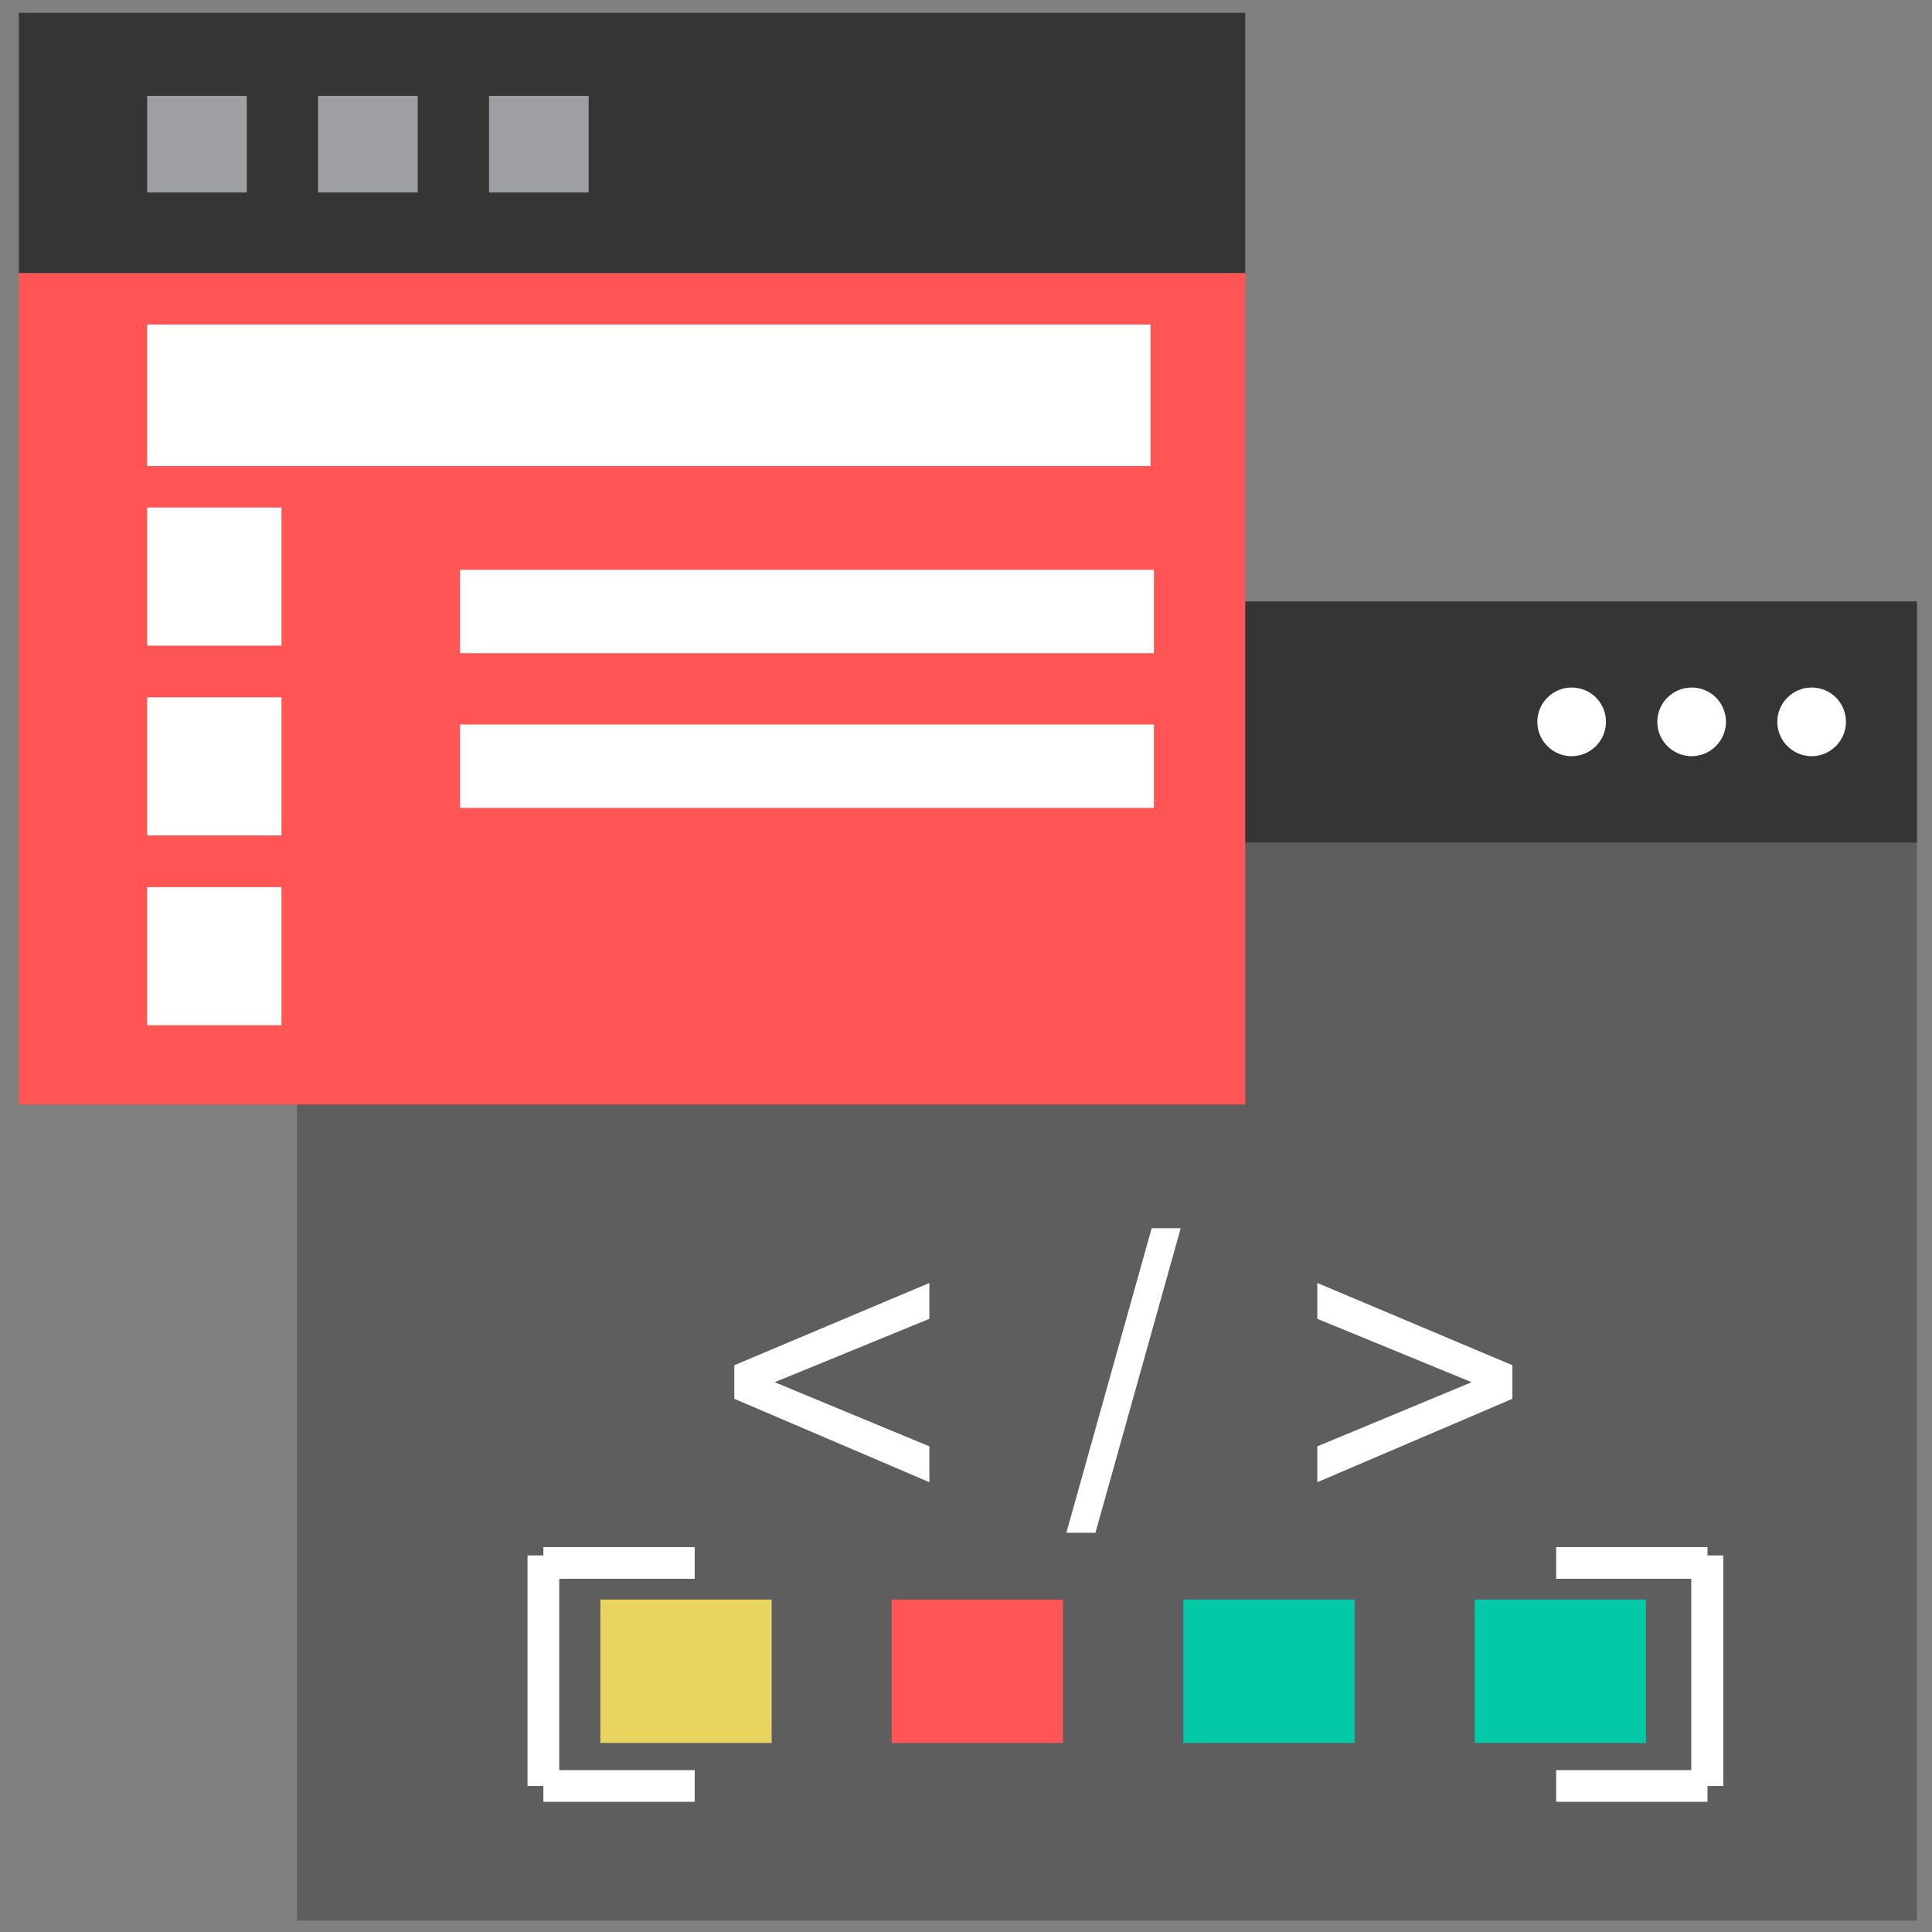
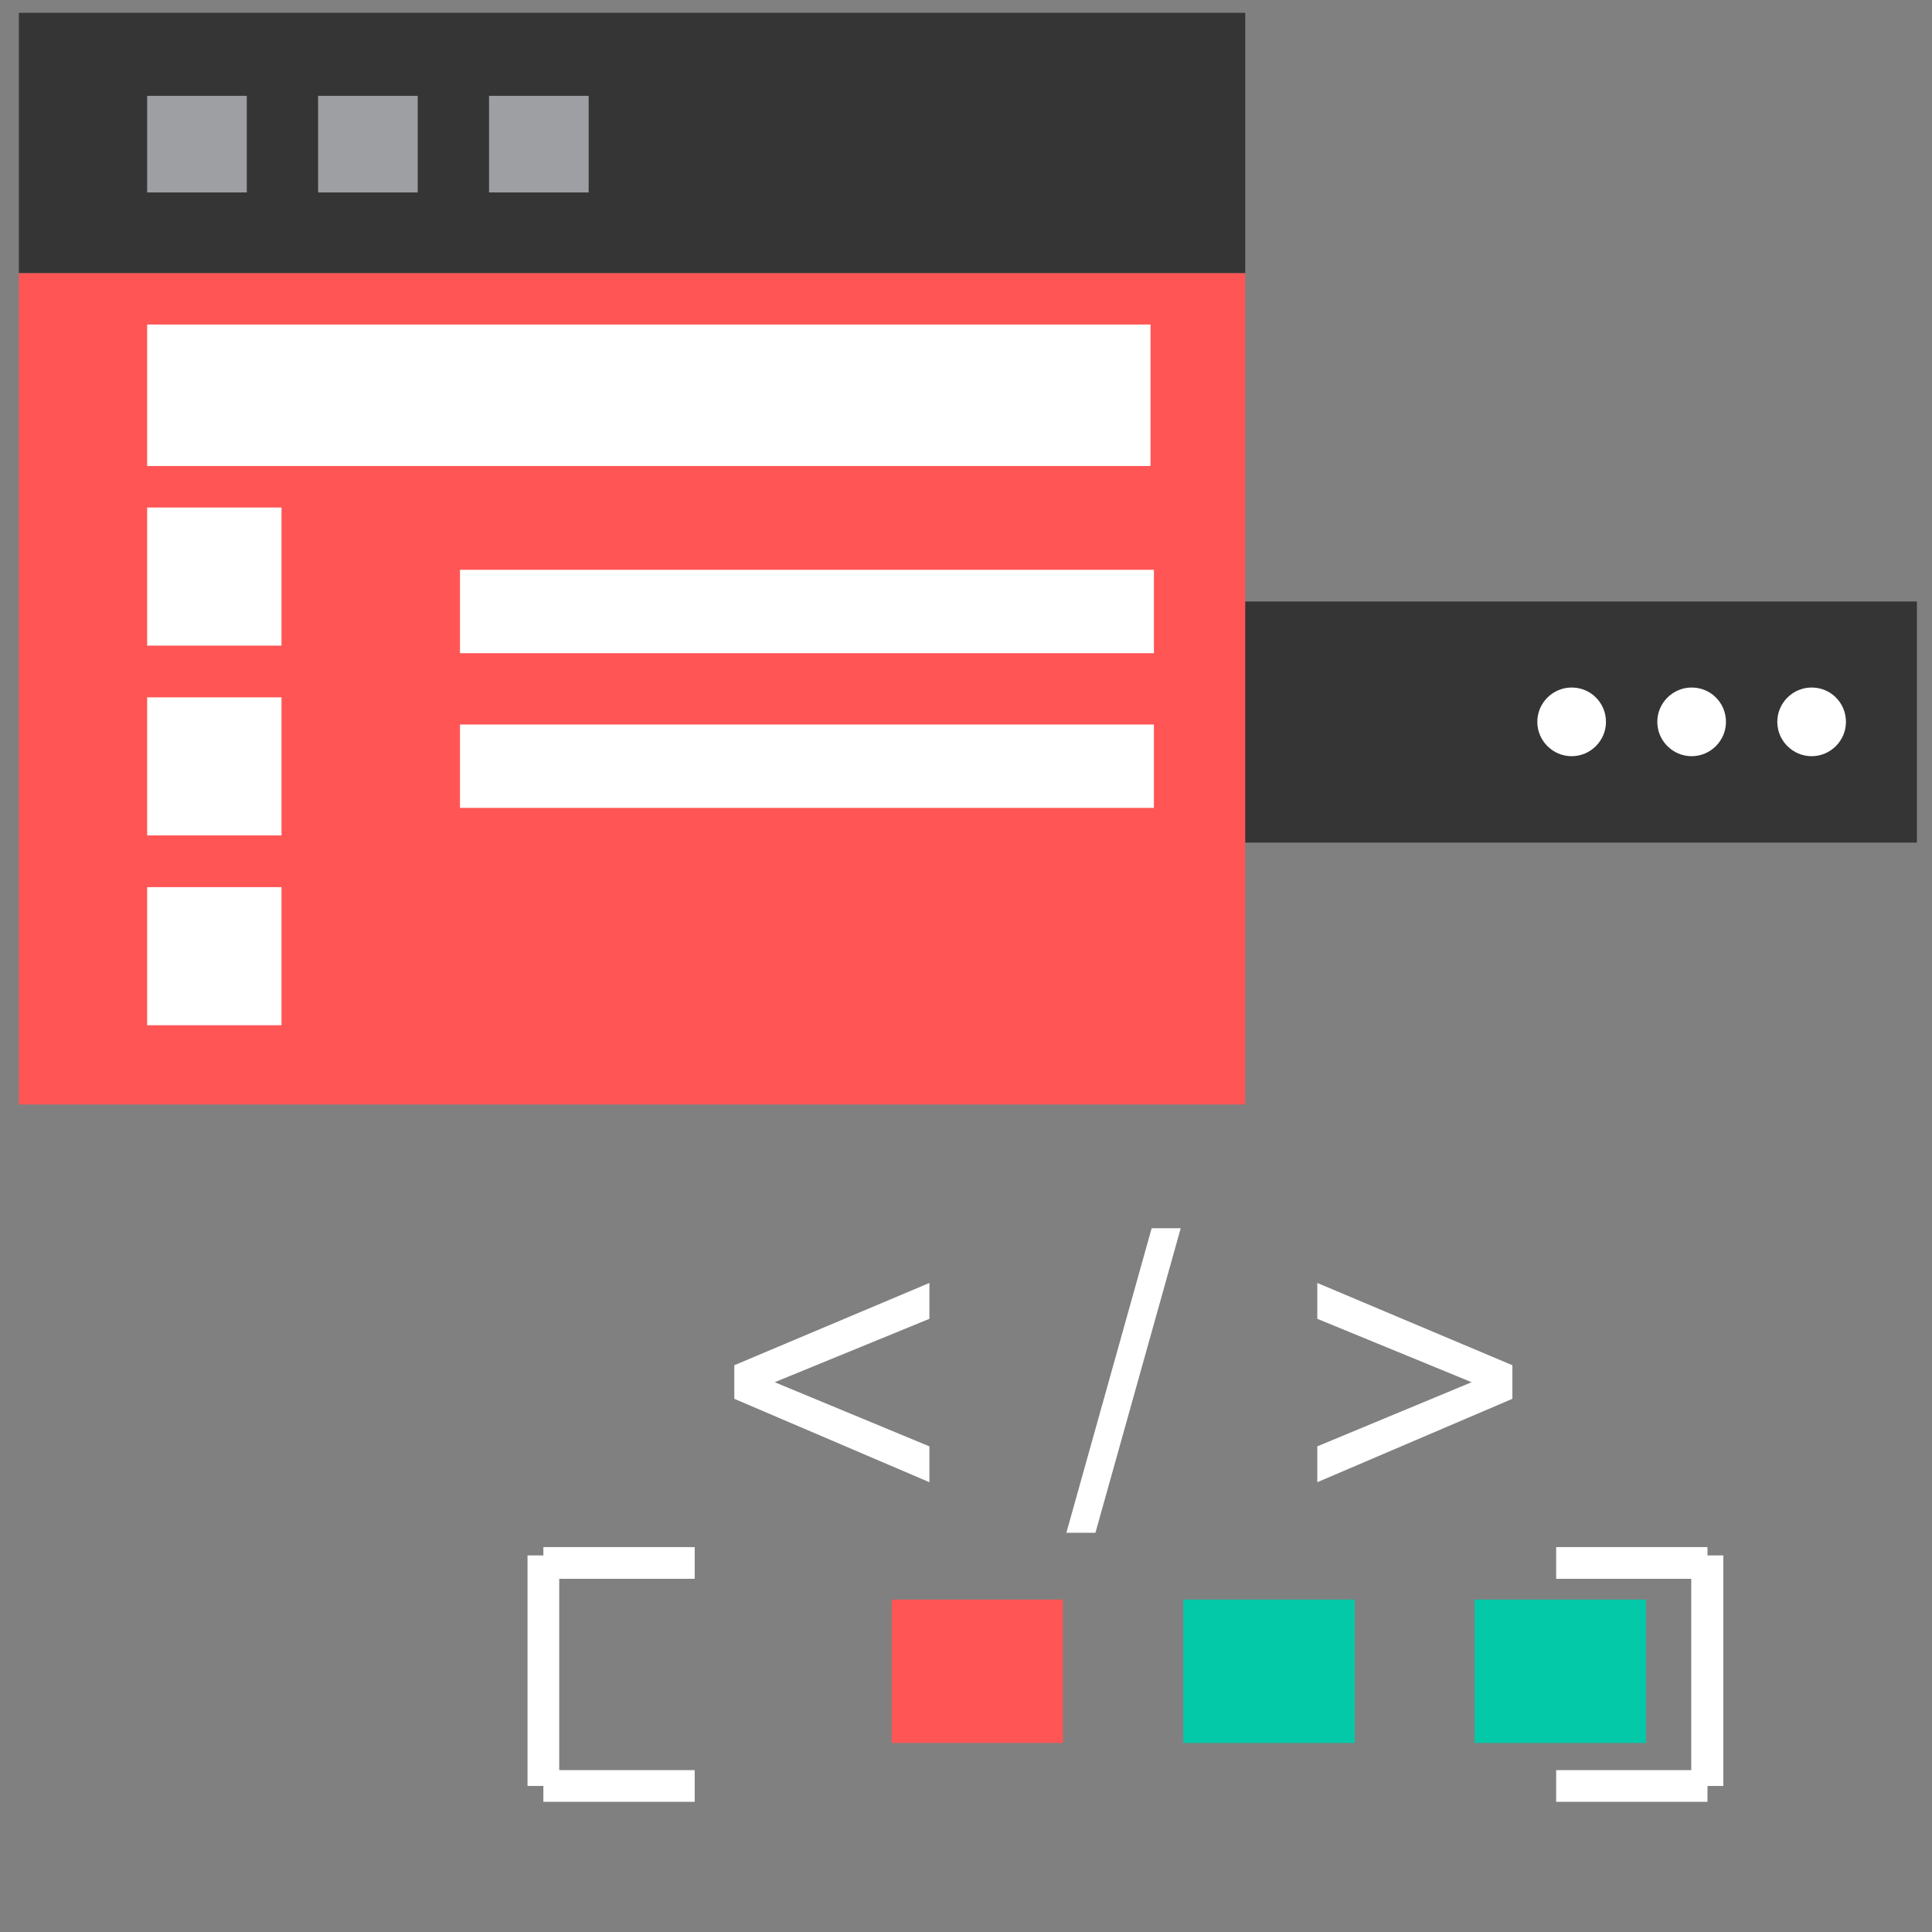
<svg xmlns="http://www.w3.org/2000/svg" version="1.1" id="Layer_5" x="0px" y="0px" viewBox="0 0 512 512" style="enable-background:new 0 0 512 512;" xml:space="preserve">
  <rect x="0" y="0" width="512" height="512" fill="#808080" stroke="none" />
  <style type="text/css">
	.st0{fill:#5E5E5E;}
	.st1{fill:#353535;}
	.st2{fill:#FFFFFF;}
	.st3{fill:#03C9A9;}
	.st4{fill:#FF5555;}
	.st5{fill:#E9D460;}
	.st6{display:none;}
	.st7{display:inline;fill:#FFFFFF;}
	.st8{fill:#9D9FA3;}
	.st9{display:inline;fill:#EF4136;}
</style>
  <g>
-     <rect x="78.7" y="159.4" class="st0" width="429.3" height="349.6" />
    <rect x="78.7" y="159.4" class="st1" width="429.3" height="63.9" />
    <g>
      <path class="st2" d="M194.6,370.7v-8.9l51.7-21.8v9.5l-41,16.8l41,17v9.5L194.6,370.7z" />
      <path class="st2" d="M282.6,406.2l22.6-80.7h7.7l-22.6,80.7H282.6z" />
      <path class="st2" d="M400.8,370.7l-51.7,22.1v-9.5l40.9-17l-40.9-16.8v-9.5l51.7,21.8V370.7z" />
    </g>
    <g>
      <polygon class="st2" points="184.1,418.4 184.1,410 144,410 144,412.2 139.8,412.2 139.8,473.3 144,473.3 144,477.5 184.1,477.5     184.1,469.1 148.2,469.1 148.2,418.4   " />
      <polygon class="st2" points="412.4,418.4 412.4,410 452.5,410 452.5,412.2 456.7,412.2 456.7,473.3 452.5,473.3 452.5,477.5     412.4,477.5 412.4,469.1 448.2,469.1 448.2,418.4   " />
      <g>
        <g>
          <rect x="390.8" y="423.9" class="st3" width="45.4" height="38" />
        </g>
        <g>
          <rect x="313.6" y="423.9" class="st3" width="45.4" height="38" />
        </g>
        <g>
          <rect x="236.3" y="423.9" class="st4" width="45.4" height="38" />
        </g>
        <g>
-           <rect x="159.1" y="423.9" class="st5" width="45.4" height="38" />
-         </g>
+           </g>
      </g>
    </g>
    <g>
      <g>
        <path class="st2" d="M489.2,191.3c0,5-4.1,9.1-9.1,9.1c-5,0-9.1-4.1-9.1-9.1c0-5,4.1-9.1,9.1-9.1     C485.2,182.2,489.2,186.3,489.2,191.3z" />
      </g>
      <g>
        <path class="st2" d="M457.4,191.3c0,5-4.1,9.1-9.1,9.1c-5,0-9.1-4.1-9.1-9.1c0-5,4.1-9.1,9.1-9.1     C453.4,182.2,457.4,186.3,457.4,191.3z" />
      </g>
      <g>
        <path class="st2" d="M425.6,191.3c0,5-4.1,9.1-9.1,9.1c-5,0-9.1-4.1-9.1-9.1c0-5,4.1-9.1,9.1-9.1     C421.6,182.2,425.6,186.3,425.6,191.3z" />
      </g>
    </g>
  </g>
  <g id="Layer_2" class="st6">
    <circle class="st7" cx="148.4" cy="210.1" r="112.6" />
  </g>
  <g id="Layer_3">
    <g>
      <rect x="5" y="3.4" class="st1" width="325" height="69" />
      <rect x="5" y="72.4" class="st4" width="325" height="220.3" />
      <rect x="39" y="86" class="st2" width="265.9" height="37.5" />
      <rect x="39" y="134.5" class="st2" width="35.6" height="36.6" />
      <rect x="39" y="184.8" class="st2" width="35.6" height="36.6" />
      <rect x="39" y="235.1" class="st2" width="35.6" height="36.6" />
      <g>
        <rect x="39" y="25.4" class="st8" width="26.4" height="25.6" />
        <rect x="84.3" y="25.4" class="st8" width="26.4" height="25.6" />
        <rect x="129.6" y="25.4" class="st8" width="26.4" height="25.6" />
      </g>
      <rect x="121.9" y="151" class="st2" width="183.9" height="22.1" />
      <rect x="121.9" y="192" class="st2" width="183.9" height="22.1" />
    </g>
  </g>
  <g class="st6">
    <path class="st9" d="M262,194.7h6.3c-2.8-21.7-11.3-41.6-24.1-58.2l-4.4,4.4L218,119.2l4.4-4.4C205.9,102,186,93.4,164.3,90.6v6.3   h-30.8v-6.3c-21.7,2.8-41.6,11.3-58.2,24.1l4.4,4.4L58,140.9l-4.4-4.4c-12.8,16.5-21.3,36.4-24.1,58.2h6.3v30.8h-6.3   c2.8,21.7,11.3,41.6,24.1,58.2l4.4-4.4L79.7,301l-4.4,4.4c16.5,12.8,36.4,21.3,58.2,24.1v-6.3h30.8v6.3   c21.7-2.8,41.6-11.3,58.2-24.1L218,301l21.8-21.8l4.4,4.4c12.8-16.5,21.3-36.4,24.1-58.2H262V194.7z M148.9,313.1   c-56.8,0-103.1-46.2-103.1-103.1C45.8,153.2,92,107,148.9,107c56.8,0,103.1,46.2,103.1,103.1C251.9,266.9,205.7,313.1,148.9,313.1z   " />
    <path class="st9" d="M148.9,110.8c-54.7,0-99.2,44.5-99.2,99.2c0,54.7,44.5,99.2,99.2,99.2c54.7,0,99.2-44.5,99.2-99.2   C248.1,155.3,203.6,110.8,148.9,110.8z M148.9,292c-45.2,0-81.9-36.8-81.9-81.9c0-45.2,36.8-81.9,81.9-81.9   c45.2,0,81.9,36.8,81.9,81.9C230.8,255.2,194,292,148.9,292z" />
    <path class="st9" d="M148.9,174.3c-19.7,0-35.8,16-35.8,35.7c0,19.7,16,35.8,35.8,35.8c19.7,0,35.7-16,35.7-35.8   C184.6,190.3,168.6,174.3,148.9,174.3z" />
    <path class="st9" d="M164.3,90.6V64.2h-30.8v26.4c5-0.6,10.2-1,15.4-1S159.2,90,164.3,90.6z" />
    <path class="st9" d="M164.3,96.9v-6.3c-5-0.6-10.2-1-15.4-1s-10.4,0.3-15.4,1v6.3H164.3z" />
    <path class="st9" d="M75.3,114.7L56.6,96l-21.8,21.8l18.7,18.7C59.8,128.4,67.2,121,75.3,114.7z" />
    <path class="st9" d="M79.7,119.2l-4.4-4.4c-8.1,6.3-15.5,13.6-21.8,21.8l4.4,4.4L79.7,119.2z" />
    <path class="st9" d="M29.4,194.7H3v30.8h26.4c-0.6-5-1-10.2-1-15.4C28.5,204.8,28.8,199.7,29.4,194.7z" />
    <path class="st9" d="M35.7,194.7h-6.3c-0.6,5-1,10.2-1,15.4c0,5.2,0.3,10.4,1,15.4h6.3V194.7z" />
-     <path class="st9" d="M53.5,283.6l-18.7,18.7l21.8,21.8l18.7-18.7C67.2,299.1,59.8,291.8,53.5,283.6z" />
    <path class="st9" d="M58,279.2l-4.4,4.4c6.3,8.1,13.6,15.5,21.8,21.8l4.4-4.4L58,279.2z" />
    <path class="st9" d="M133.5,329.5v26.4h30.8v-26.4c-5,0.6-10.2,1-15.4,1S138.5,330.1,133.5,329.5z" />
    <path class="st9" d="M133.5,323.2v6.3c5,0.6,10.2,1,15.4,1s10.4-0.3,15.4-1v-6.3H133.5z" />
    <path class="st9" d="M222.4,305.4l18.7,18.7l21.8-21.8l-18.7-18.7C237.9,291.8,230.6,299.1,222.4,305.4z" />
-     <path class="st9" d="M218,301l4.4,4.4c8.1-6.3,15.5-13.6,21.8-21.8l-4.4-4.4L218,301z" />
    <path class="st9" d="M269.3,210.1c0,5.2-0.3,10.4-1,15.4h26.4v-30.8h-26.4C268.9,199.7,269.3,204.8,269.3,210.1z" />
    <path class="st9" d="M268.3,194.7H262v30.8h6.3c0.6-5,1-10.2,1-15.4C269.3,204.8,268.9,199.7,268.3,194.7z" />
    <path class="st9" d="M244.2,136.5l18.7-18.7L241.1,96l-18.7,18.7C230.6,121,237.9,128.4,244.2,136.5z" />
    <path class="st9" d="M239.8,140.9l4.4-4.4c-6.3-8.1-13.6-15.5-21.8-21.8l-4.4,4.4L239.8,140.9z" />
    <path class="st9" d="M326.3,27.5c-28.7,0-52.1,23.4-52.1,52.1c0,28.7,23.4,52.1,52.1,52.1c28.7,0,52.1-23.4,52.1-52.1   C378.5,50.9,355.1,27.5,326.3,27.5z M326.3,122.6c-23.7,0-43-19.3-43-43c0-23.7,19.3-43,43-43c23.7,0,43,19.3,43,43   C369.4,103.3,350.1,122.6,326.3,122.6z" />
    <path class="st9" d="M385.8,87.7V71.5h3.3c-1.5-11.4-5.9-21.9-12.6-30.5l-2.3,2.3l-11.4-11.4l2.3-2.3c-8.7-6.7-19.1-11.2-30.5-12.6   v3.3h-16.2v-3.3c-11.4,1.5-21.9,5.9-30.5,12.6l2.3,2.3l-11.4,11.4l-2.3-2.3c-6.7,8.7-11.2,19.1-12.6,30.5h3.3v16.2h-3.3   c1.5,11.4,5.9,21.9,12.6,30.5l2.3-2.3l11.4,11.4l-2.3,2.3c8.7,6.7,19.1,11.2,30.5,12.6V139h16.2v3.3c11.4-1.5,21.9-5.9,30.5-12.6   l-2.3-2.3l11.4-11.4l2.3,2.3c6.7-8.7,11.2-19.1,12.6-30.5H385.8z M326.3,133.7c-29.9,0-54.1-24.3-54.1-54.1   c0-29.8,24.3-54.1,54.1-54.1c29.8,0,54.1,24.3,54.1,54.1C380.5,109.4,356.2,133.7,326.3,133.7z" />
    <path class="st9" d="M326.3,60.8c-10.4,0-18.8,8.4-18.8,18.8c0,10.4,8.4,18.8,18.8,18.8c10.3,0,18.8-8.4,18.8-18.8   C345.1,69.2,336.7,60.8,326.3,60.8z" />
    <path class="st9" d="M334.4,16.9V3h-16.2v13.9c2.6-0.3,5.3-0.5,8.1-0.5C329.1,16.4,331.8,16.6,334.4,16.9z" />
    <path class="st9" d="M334.4,20.2v-3.3c-2.6-0.3-5.3-0.5-8.1-0.5c-2.7,0-5.4,0.2-8.1,0.5v3.3H334.4z" />
    <path class="st9" d="M287.7,29.5l-9.8-9.8l-11.4,11.4l9.8,9.8C279.6,36.7,283.5,32.9,287.7,29.5z" />
    <path class="st9" d="M290.1,31.9l-2.3-2.3c-4.3,3.3-8.1,7.1-11.4,11.4l2.3,2.3L290.1,31.9z" />
    <path class="st9" d="M263.7,71.5h-13.9v16.2h13.9c-0.3-2.6-0.5-5.3-0.5-8.1C263.1,76.9,263.3,74.2,263.7,71.5z" />
    <path class="st9" d="M266.9,71.5h-3.3c-0.3,2.6-0.5,5.3-0.5,8.1c0,2.7,0.2,5.4,0.5,8.1h3.3V71.5z" />
    <path class="st9" d="M276.3,118.2l-9.8,9.8l11.4,11.4l9.8-9.8C283.5,126.3,279.6,122.5,276.3,118.2z" />
    <path class="st9" d="M278.6,115.9l-2.3,2.3c3.3,4.3,7.1,8.1,11.4,11.4l2.3-2.3L278.6,115.9z" />
    <path class="st9" d="M318.3,142.3v13.9h16.2v-13.9c-2.6,0.3-5.3,0.5-8.1,0.5C323.6,142.8,320.9,142.6,318.3,142.3z" />
    <path class="st9" d="M318.3,139v3.3c2.6,0.3,5.3,0.5,8.1,0.5c2.7,0,5.4-0.2,8.1-0.5V139H318.3z" />
    <path class="st9" d="M365,129.6l9.8,9.8l11.4-11.4l-9.8-9.8C373.1,122.5,369.2,126.3,365,129.6z" />
    <path class="st9" d="M362.6,127.3l2.3,2.3c4.3-3.3,8.1-7.1,11.4-11.4l-2.3-2.3L362.6,127.3z" />
    <path class="st9" d="M389,87.7h13.9V71.5H389c0.3,2.6,0.5,5.3,0.5,8.1C389.6,82.3,389.4,85,389,87.7z" />
    <path class="st9" d="M385.8,87.7h3.3c0.3-2.6,0.5-5.3,0.5-8.1c0-2.7-0.2-5.4-0.5-8.1h-3.3V87.7z" />
    <path class="st9" d="M376.4,41l9.8-9.8l-11.4-11.4l-9.8,9.8C369.2,32.9,373.1,36.7,376.4,41z" />
    <path class="st9" d="M374.1,43.3l2.3-2.3c-3.3-4.3-7.1-8.1-11.4-11.4l-2.3,2.3L374.1,43.3z" />
  </g>
</svg>